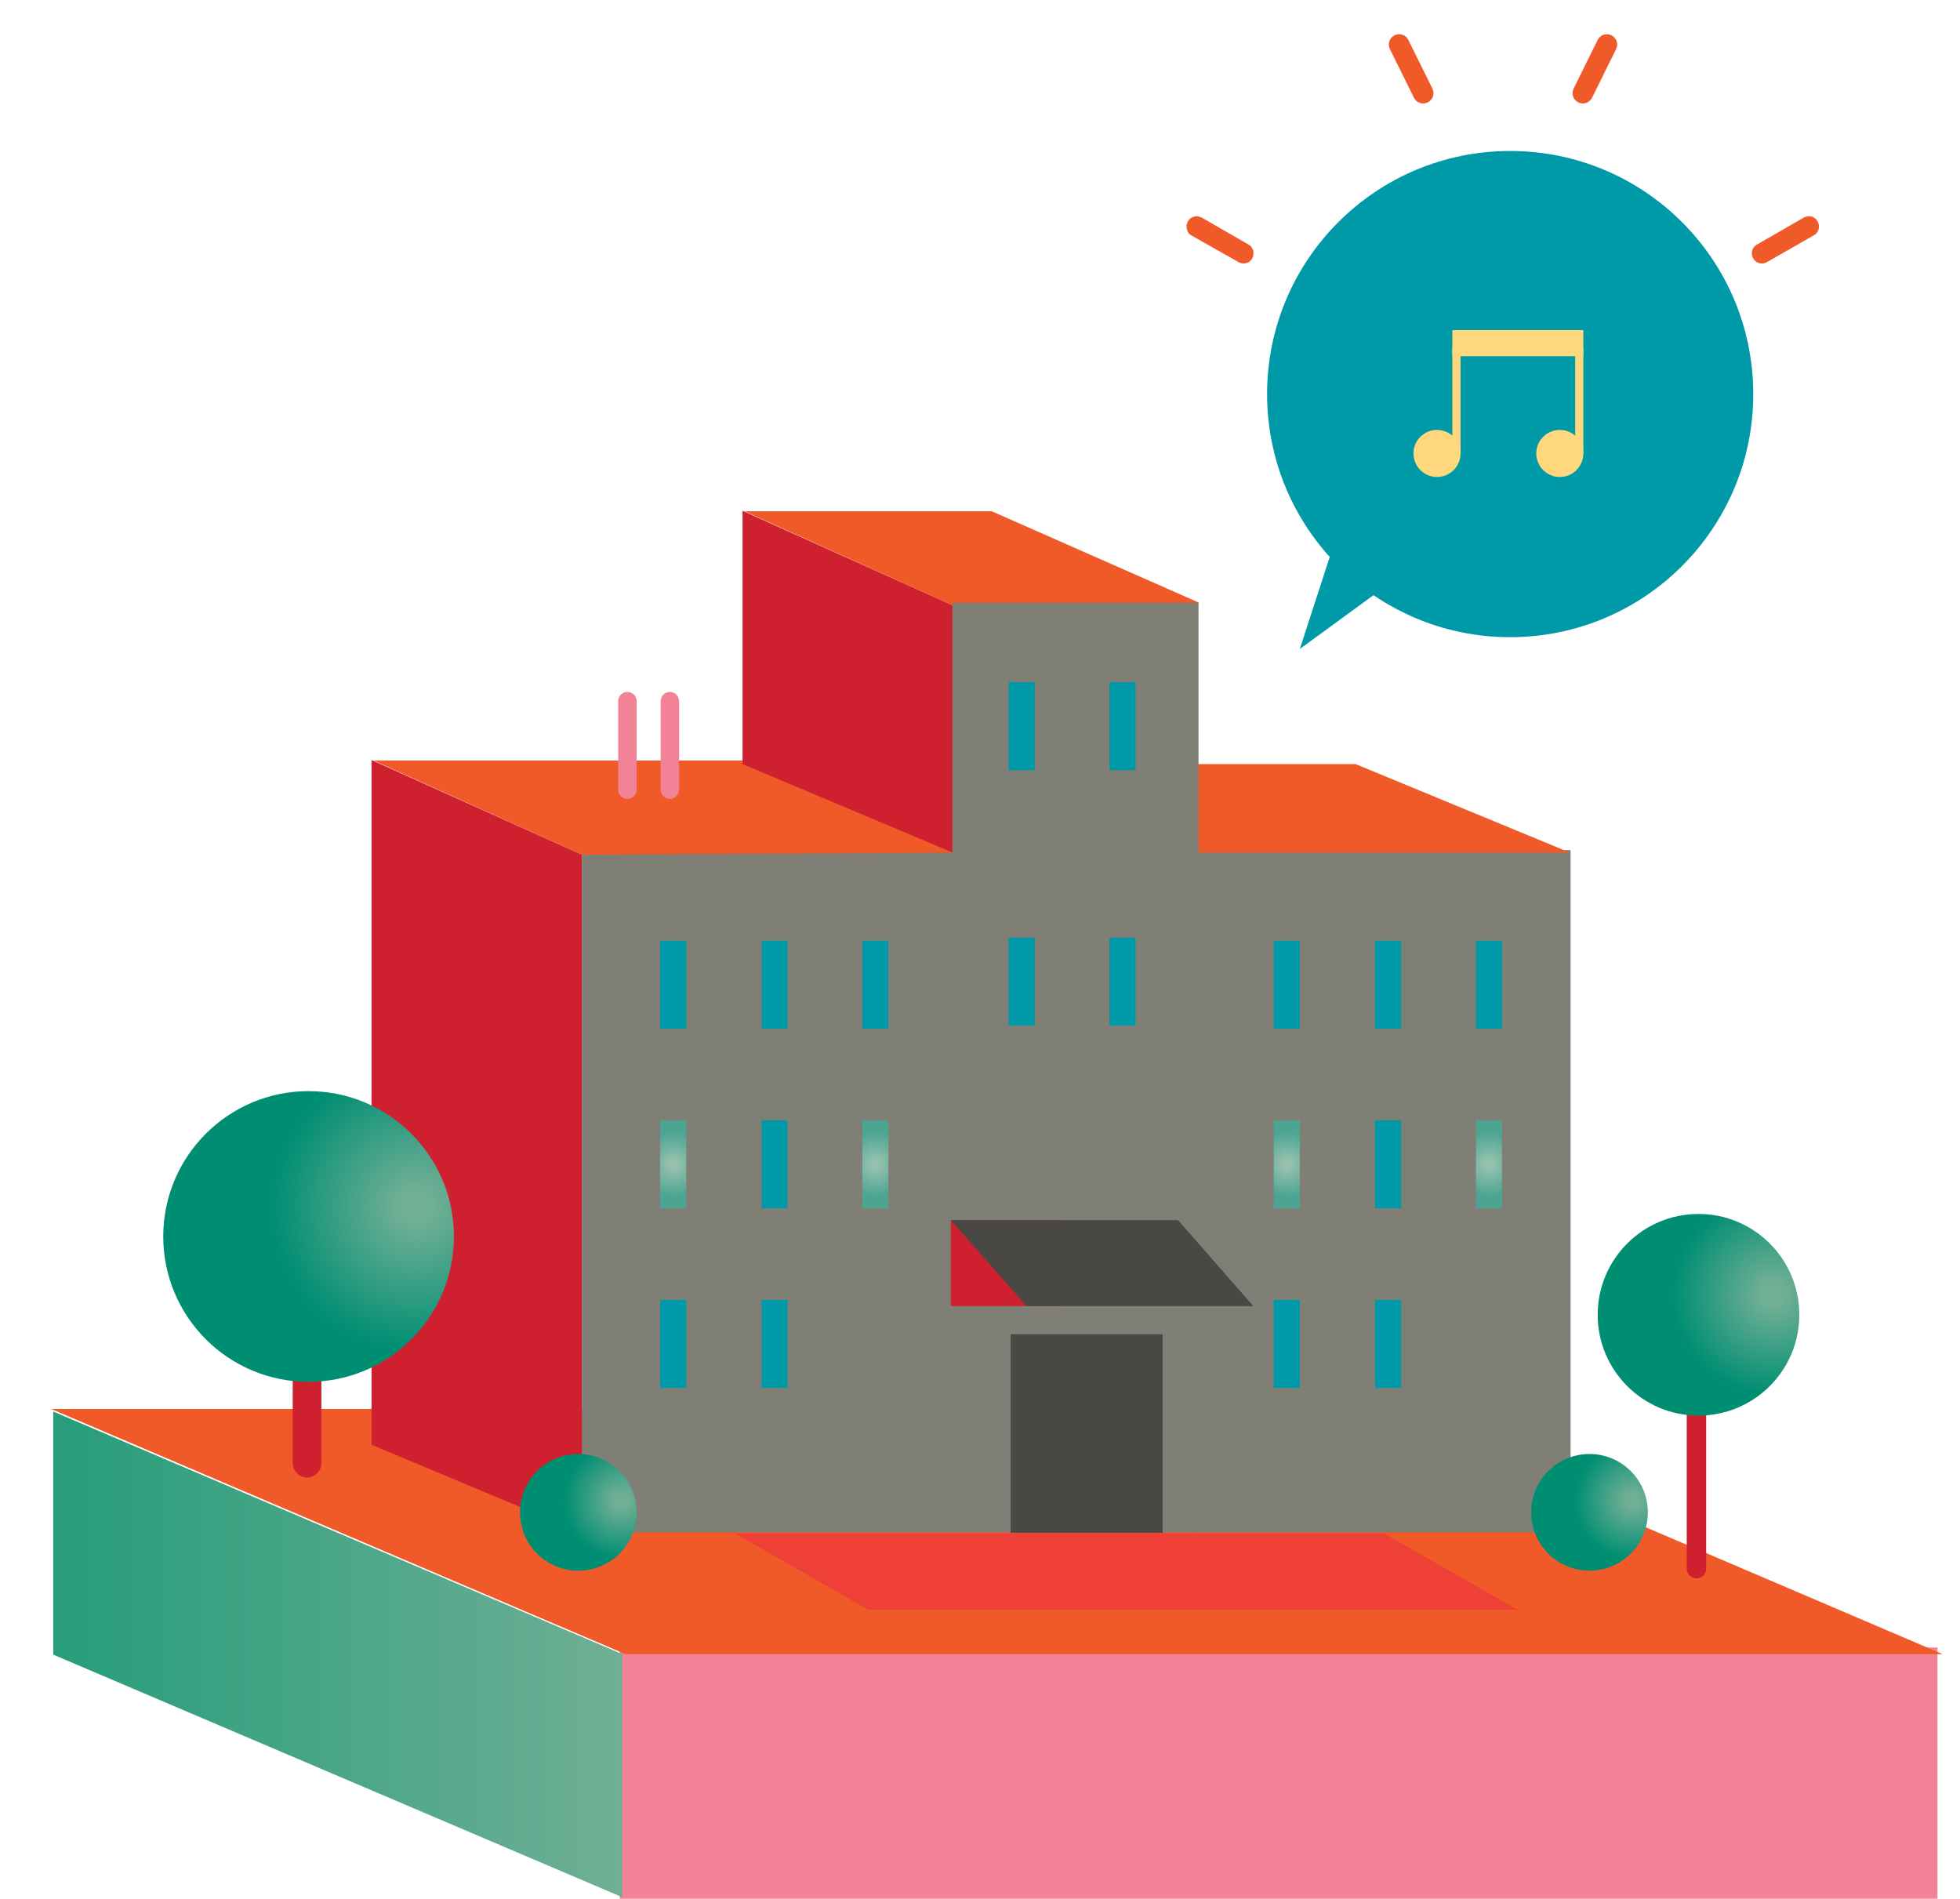
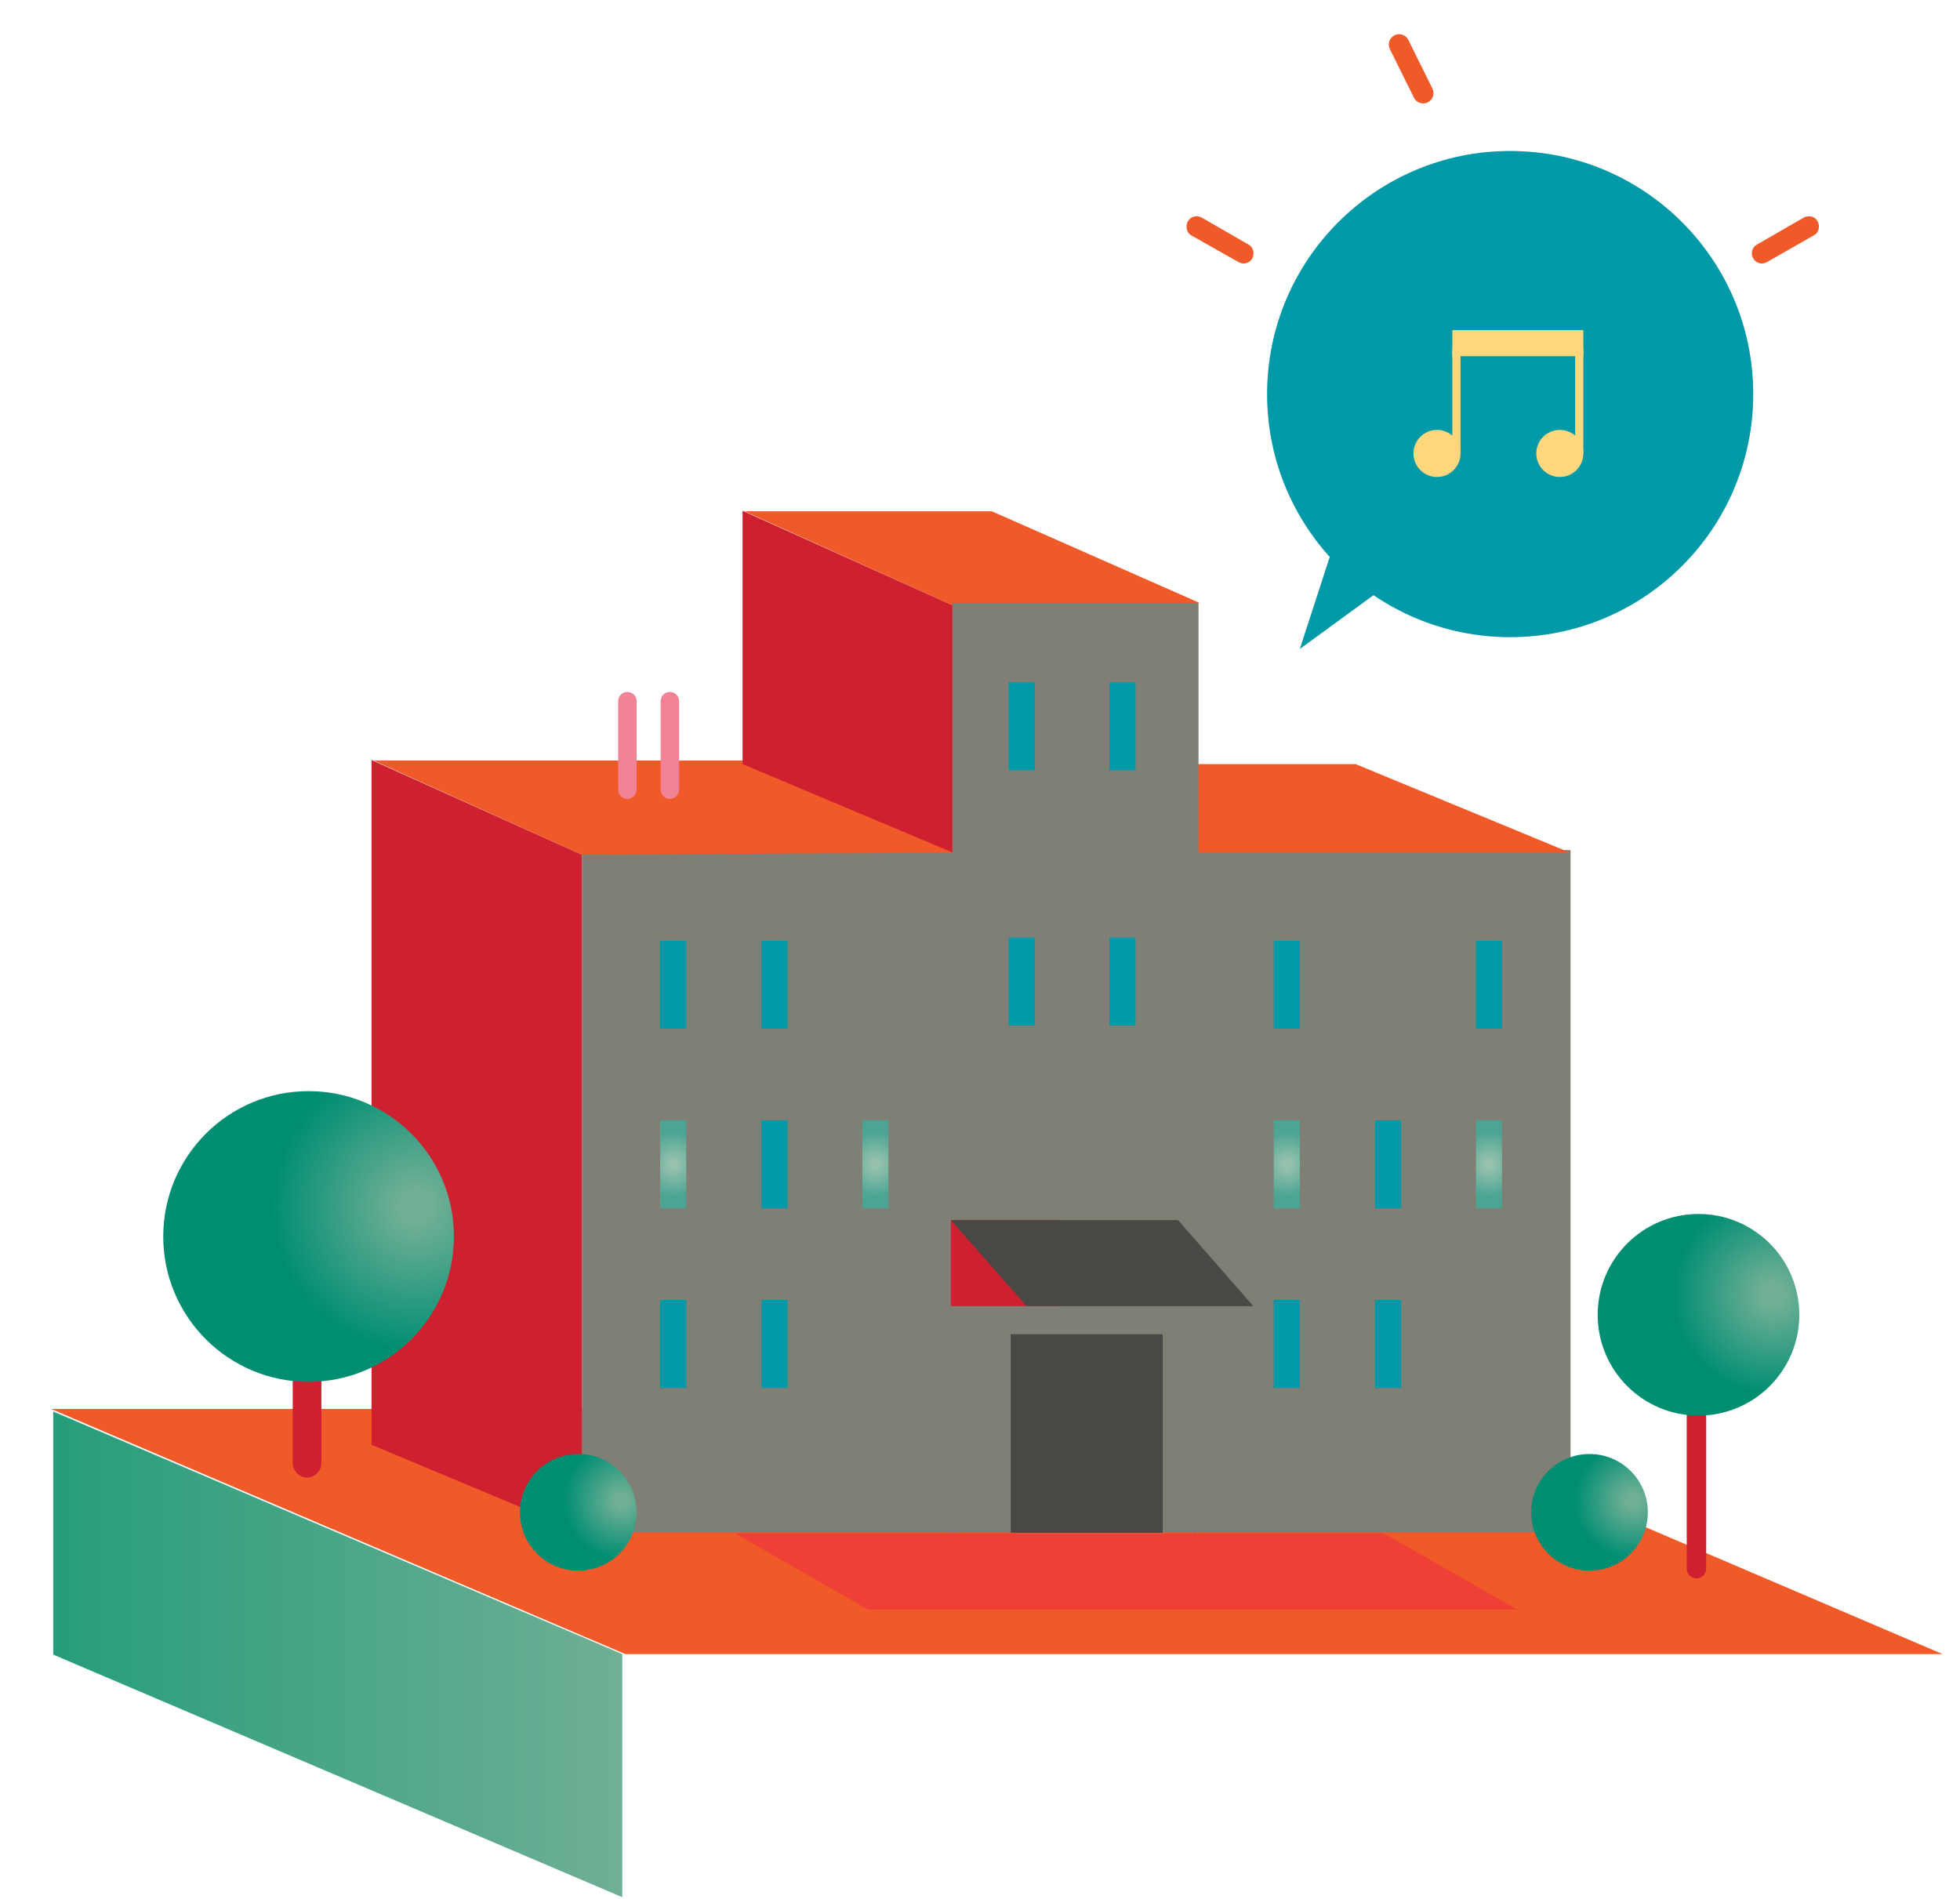
<svg xmlns="http://www.w3.org/2000/svg" version="1.1" id="Layer_1" x="0px" y="0px" viewBox="0 0 383 371" style="enable-background:new 0 0 383 371;" xml:space="preserve">
  <style type="text/css">
	.st0{fill:#F28295;}
	.st1{fill:#F05A28;}
	.st2{fill:url(#SVGID_1_);}
	.st3{fill:#494844;}
	.st4{fill:#EE4036;}
	.st5{fill:#7F7F75;}
	.st6{fill:#CF202F;}
	.st7{fill:url(#SVGID_2_);}
	.st8{fill:url(#SVGID_3_);}
	.st9{fill:#0099a8;}
	.st10{fill:url(#SVGID_4_);}
	.st11{fill:url(#SVGID_5_);}
	.st12{fill:url(#SVGID_6_);}
	.st13{fill:url(#SVGID_7_);}
	.st14{fill:url(#SVGID_8_);}
	.st15{fill:url(#SVGID_9_);}
	.st16{fill:#FFD77D;}
</style>
  <g>
-     <rect x="121.1" y="321.9" class="st0" width="257.5" height="49.1" />
    <polygon class="st1" points="379.6,323.2 122.2,323.2 10,275.3 267.5,275.3  " />
    <linearGradient id="SVGID_1_" gradientUnits="userSpaceOnUse" x1="10.427" y1="323.248" x2="121.643" y2="323.248">
      <stop offset="0" style="stop-color:#269D7B" />
      <stop offset="1" style="stop-color:#6FAF95" />
    </linearGradient>
    <polygon class="st2" points="10.4,323.3 121.6,370.7 121.6,323.2 10.4,275.8  " />
-     <path class="st3" d="M176.5,121.1" />
    <polygon class="st4" points="296.5,314.5 169.6,314.5 143.6,299.6 270.4,299.6  " />
    <g>
      <rect x="113.7" y="166.1" class="st5" width="73.3" height="133.3" />
      <polygon class="st1" points="186.9,166.6 113.7,167 73,148.6 146.3,148.6   " />
      <polygon class="st6" points="72.6,282.3 113.7,299.5 113.7,167 72.6,148.5   " />
      <polygon class="st1" points="234.4,117.8 186.2,118.3 145.5,99.9 193.8,99.9   " />
      <polygon class="st6" points="145.1,149.3 186.2,166.6 186.2,118.3 145.1,99.8   " />
      <path class="st6" d="M62.8,285.9c0,1.5-1.3,2.8-2.8,2.8l0,0c-1.5,0-2.8-1.3-2.8-2.8v-32.3c0-1.6,1.3-2.8,2.8-2.8l0,0    c1.6,0,2.8,1.3,2.8,2.8V285.9z" />
      <radialGradient id="SVGID_2_" cx="81.348" cy="235.763" r="28.125" gradientUnits="userSpaceOnUse">
        <stop offset="0.121" style="stop-color:#6FAF95" />
        <stop offset="1" style="stop-color:#008E73" />
      </radialGradient>
      <ellipse class="st7" cx="60.3" cy="241.6" rx="28.4" ry="28.4" />
      <radialGradient id="SVGID_3_" cx="121.464" cy="293.216" r="11.284" gradientUnits="userSpaceOnUse">
        <stop offset="0.121" style="stop-color:#6FAF95" />
        <stop offset="1" style="stop-color:#008E73" />
      </radialGradient>
      <circle class="st8" cx="113" cy="295.5" r="11.4" />
      <g>
        <rect x="129" y="183.8" class="st9" width="5.1" height="17.2" />
        <rect x="148.8" y="183.8" class="st9" width="5.1" height="17.2" />
-         <rect x="168.5" y="183.8" class="st9" width="5.1" height="17.2" />
      </g>
      <g>
        <radialGradient id="SVGID_4_" cx="131.593" cy="227.501" r="6.335" gradientUnits="userSpaceOnUse">
          <stop offset="0.121" style="stop-color:#95C1AE" />
          <stop offset="1" style="stop-color:#4BA592" />
        </radialGradient>
        <rect x="129" y="218.9" class="st10" width="5.1" height="17.2" />
        <rect x="148.8" y="218.9" class="st9" width="5.1" height="17.2" />
        <radialGradient id="SVGID_5_" cx="171.043" cy="227.501" r="6.335" gradientUnits="userSpaceOnUse">
          <stop offset="0.121" style="stop-color:#95C1AE" />
          <stop offset="1" style="stop-color:#4BA592" />
        </radialGradient>
        <rect x="168.5" y="218.9" class="st11" width="5.1" height="17.2" />
      </g>
      <g>
        <rect x="129" y="254" class="st9" width="5.1" height="17.2" />
        <rect x="148.8" y="254" class="st9" width="5.1" height="17.2" />
      </g>
      <rect x="233.6" y="166.1" class="st5" width="73.3" height="133.3" />
      <polygon class="st1" points="306.8,166.6 233.6,166.6 191.7,149.3 264.9,149.3   " />
      <polygon class="st6" points="192.5,282.3 233.6,299.5 233.6,167 192.5,149.8   " />
      <g>
        <rect x="248.9" y="183.8" class="st9" width="5.1" height="17.2" />
-         <rect x="268.7" y="183.8" class="st9" width="5.1" height="17.2" />
        <rect x="288.4" y="183.8" class="st9" width="5.1" height="17.2" />
      </g>
      <g>
        <radialGradient id="SVGID_6_" cx="251.491" cy="227.501" r="6.335" gradientUnits="userSpaceOnUse">
          <stop offset="0.121" style="stop-color:#95C1AE" />
          <stop offset="1" style="stop-color:#4BA592" />
        </radialGradient>
        <rect x="248.9" y="218.9" class="st12" width="5.1" height="17.2" />
        <rect x="268.7" y="218.9" class="st9" width="5.1" height="17.2" />
        <radialGradient id="SVGID_7_" cx="290.944" cy="227.501" r="6.335" gradientUnits="userSpaceOnUse">
          <stop offset="0.121" style="stop-color:#95C1AE" />
          <stop offset="1" style="stop-color:#4BA592" />
        </radialGradient>
        <rect x="288.4" y="218.9" class="st13" width="5.1" height="17.2" />
      </g>
      <g>
        <rect x="248.9" y="254" class="st9" width="5.1" height="17.2" />
        <rect x="268.7" y="254" class="st9" width="5.1" height="17.2" />
      </g>
      <path class="st0" d="M132.7,154.3c0,1-0.8,1.8-1.8,1.8l0,0c-1,0-1.8-0.8-1.8-1.8V137c0-1,0.8-1.8,1.8-1.8l0,0c1,0,1.8,0.8,1.8,1.8    V154.3z" />
      <path class="st0" d="M124.4,154.3c0,1-0.8,1.8-1.8,1.8l0,0c-1,0-1.8-0.8-1.8-1.8V137c0-1,0.8-1.8,1.8-1.8l0,0c1,0,1.8,0.8,1.8,1.8    V154.3z" />
      <g>
        <path class="st6" d="M333.4,306.5c0,1.1-0.9,1.9-1.9,1.9l0,0c-1.1,0-1.9-0.9-1.9-1.9v-34.1c0-1.1,0.9-1.9,1.9-1.9l0,0     c1.1,0,1.9,0.9,1.9,1.9V306.5z" />
        <radialGradient id="SVGID_8_" cx="346.473" cy="252.914" r="19.468" gradientUnits="userSpaceOnUse">
          <stop offset="0.121" style="stop-color:#6FAF95" />
          <stop offset="1" style="stop-color:#008E73" />
        </radialGradient>
        <circle class="st14" cx="331.9" cy="256.9" r="19.7" />
      </g>
      <radialGradient id="SVGID_9_" cx="319.009" cy="293.216" r="11.284" gradientUnits="userSpaceOnUse">
        <stop offset="0.121" style="stop-color:#6FAF95" />
        <stop offset="1" style="stop-color:#008E73" />
      </radialGradient>
      <circle class="st15" cx="310.6" cy="295.5" r="11.4" />
      <rect x="186.1" y="117.8" class="st5" width="48.1" height="181.6" />
      <rect x="197.5" y="260.7" class="st3" width="29.7" height="38.8" />
      <rect x="185.8" y="238.4" class="st6" width="21.4" height="16.8" />
      <polygon class="st3" points="244.9,255.2 200.6,255.2 185.8,238.4 230.2,238.4   " />
      <rect x="197.1" y="133.3" class="st9" width="5.1" height="17.2" />
      <rect x="216.8" y="133.3" class="st9" width="5.1" height="17.2" />
      <rect x="197.1" y="183.2" class="st9" width="5.1" height="17.2" />
      <rect x="216.8" y="183.2" class="st9" width="5.1" height="17.2" />
    </g>
    <g>
      <circle class="st9" cx="295.1" cy="77" r="47.5" />
      <polygon class="st9" points="261.7,103.1 254,126.8 276.6,110.3   " />
      <g>
        <circle class="st16" cx="280.8" cy="88.6" r="4.6" />
        <circle class="st16" cx="304.8" cy="88.6" r="4.6" />
        <rect x="283.8" y="68.1" class="st16" width="1.6" height="20.6" />
        <rect x="307.8" y="68.1" class="st16" width="1.6" height="20.6" />
        <rect x="283.8" y="64.5" class="st16" width="25.6" height="5.1" />
      </g>
      <g>
        <path class="st1" d="M345.3,51.2c-1,0.6-2.2,0.2-2.7-0.7l0,0c-0.6-1-0.2-2.2,0.7-2.7l0,0l9.2-5.3c1-0.5,2.2-0.2,2.7,0.8l0,0     c0.5,1,0.2,2.2-0.8,2.7l0,0L345.3,51.2L345.3,51.2z" />
-         <path class="st1" d="M311.1,19.1c-0.5,1-1.7,1.4-2.7,0.9l0,0c-1-0.5-1.4-1.7-0.9-2.7l0,0l4.7-9.5c0.5-1,1.7-1.4,2.7-0.9l0,0     c1,0.5,1.4,1.7,0.9,2.7l0,0L311.1,19.1L311.1,19.1z" />
      </g>
      <g>
        <path class="st1" d="M242,51.2c1,0.6,2.2,0.2,2.7-0.7l0,0c0.5-1,0.2-2.2-0.7-2.7l0,0l-9.2-5.3c-1-0.5-2.2-0.2-2.7,0.8l0,0     c-0.5,1-0.2,2.2,0.7,2.7l0,0L242,51.2L242,51.2z" />
        <path class="st1" d="M276.3,19.1c0.5,1,1.7,1.4,2.7,0.9l0,0c1-0.5,1.4-1.7,0.9-2.7l0,0l-4.7-9.5c-0.5-1-1.7-1.4-2.7-0.9l0,0     c-1,0.5-1.4,1.7-0.9,2.7l0,0L276.3,19.1L276.3,19.1z" />
      </g>
    </g>
  </g>
</svg>